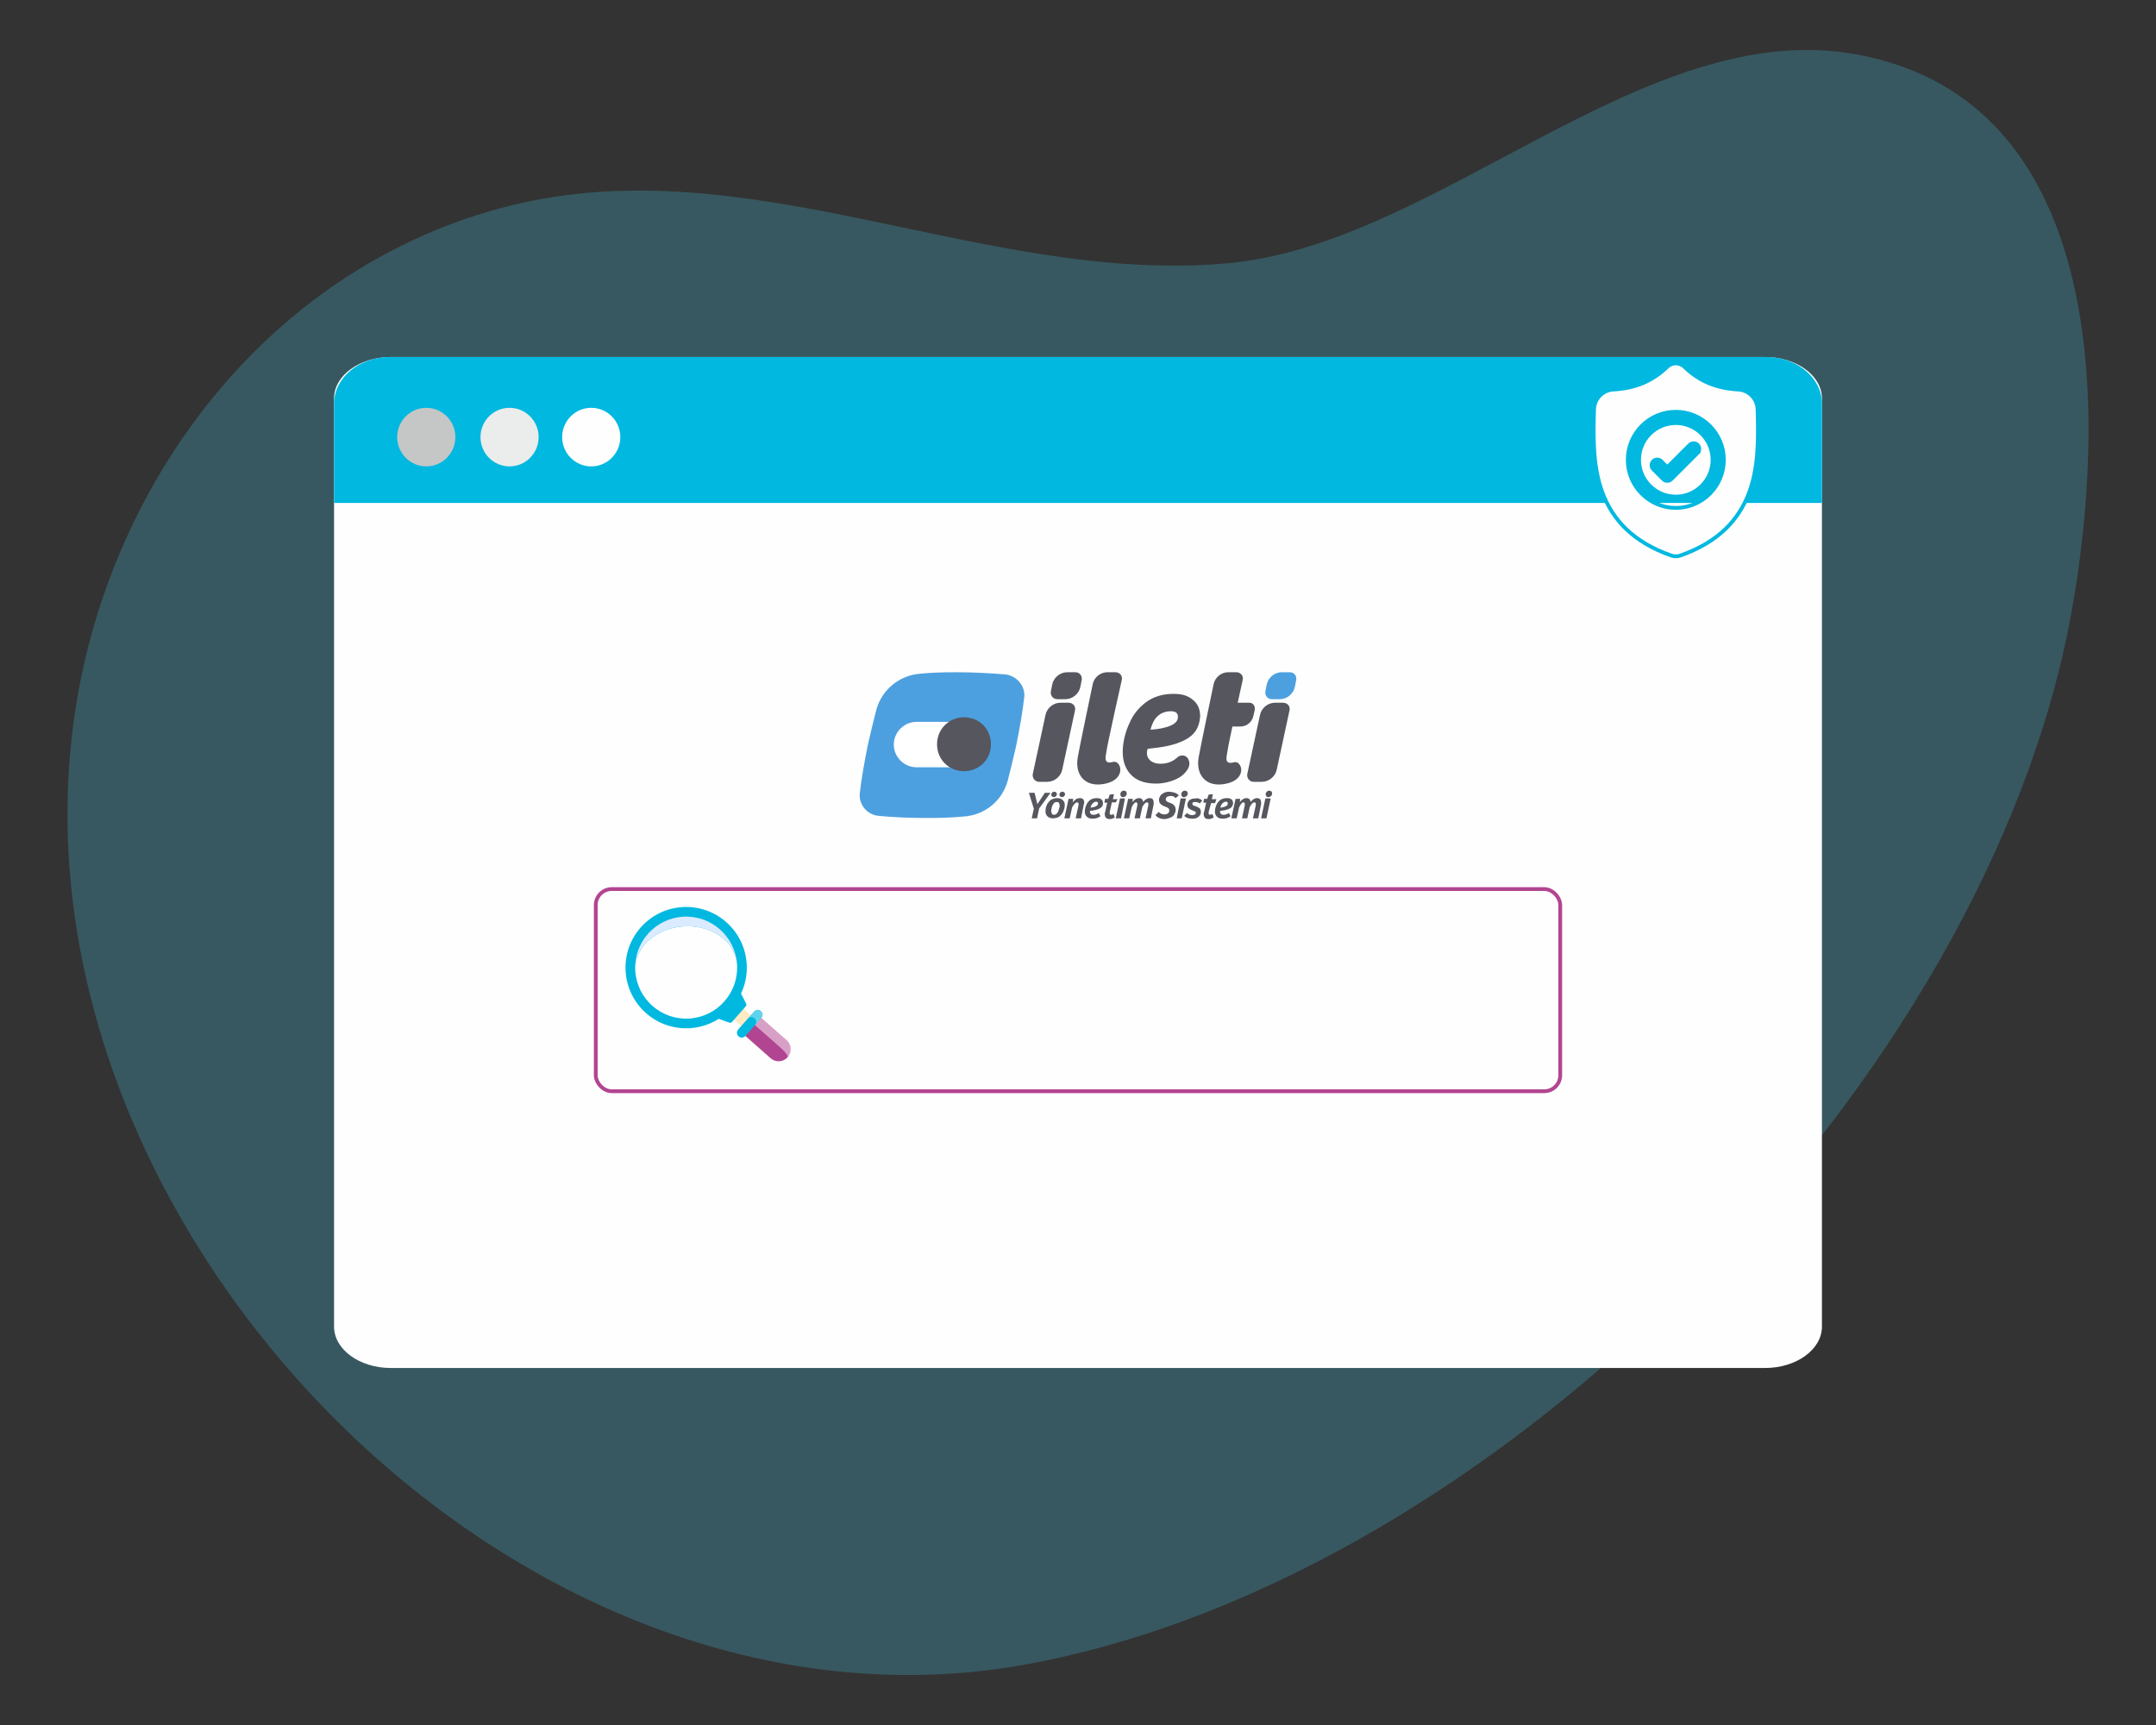
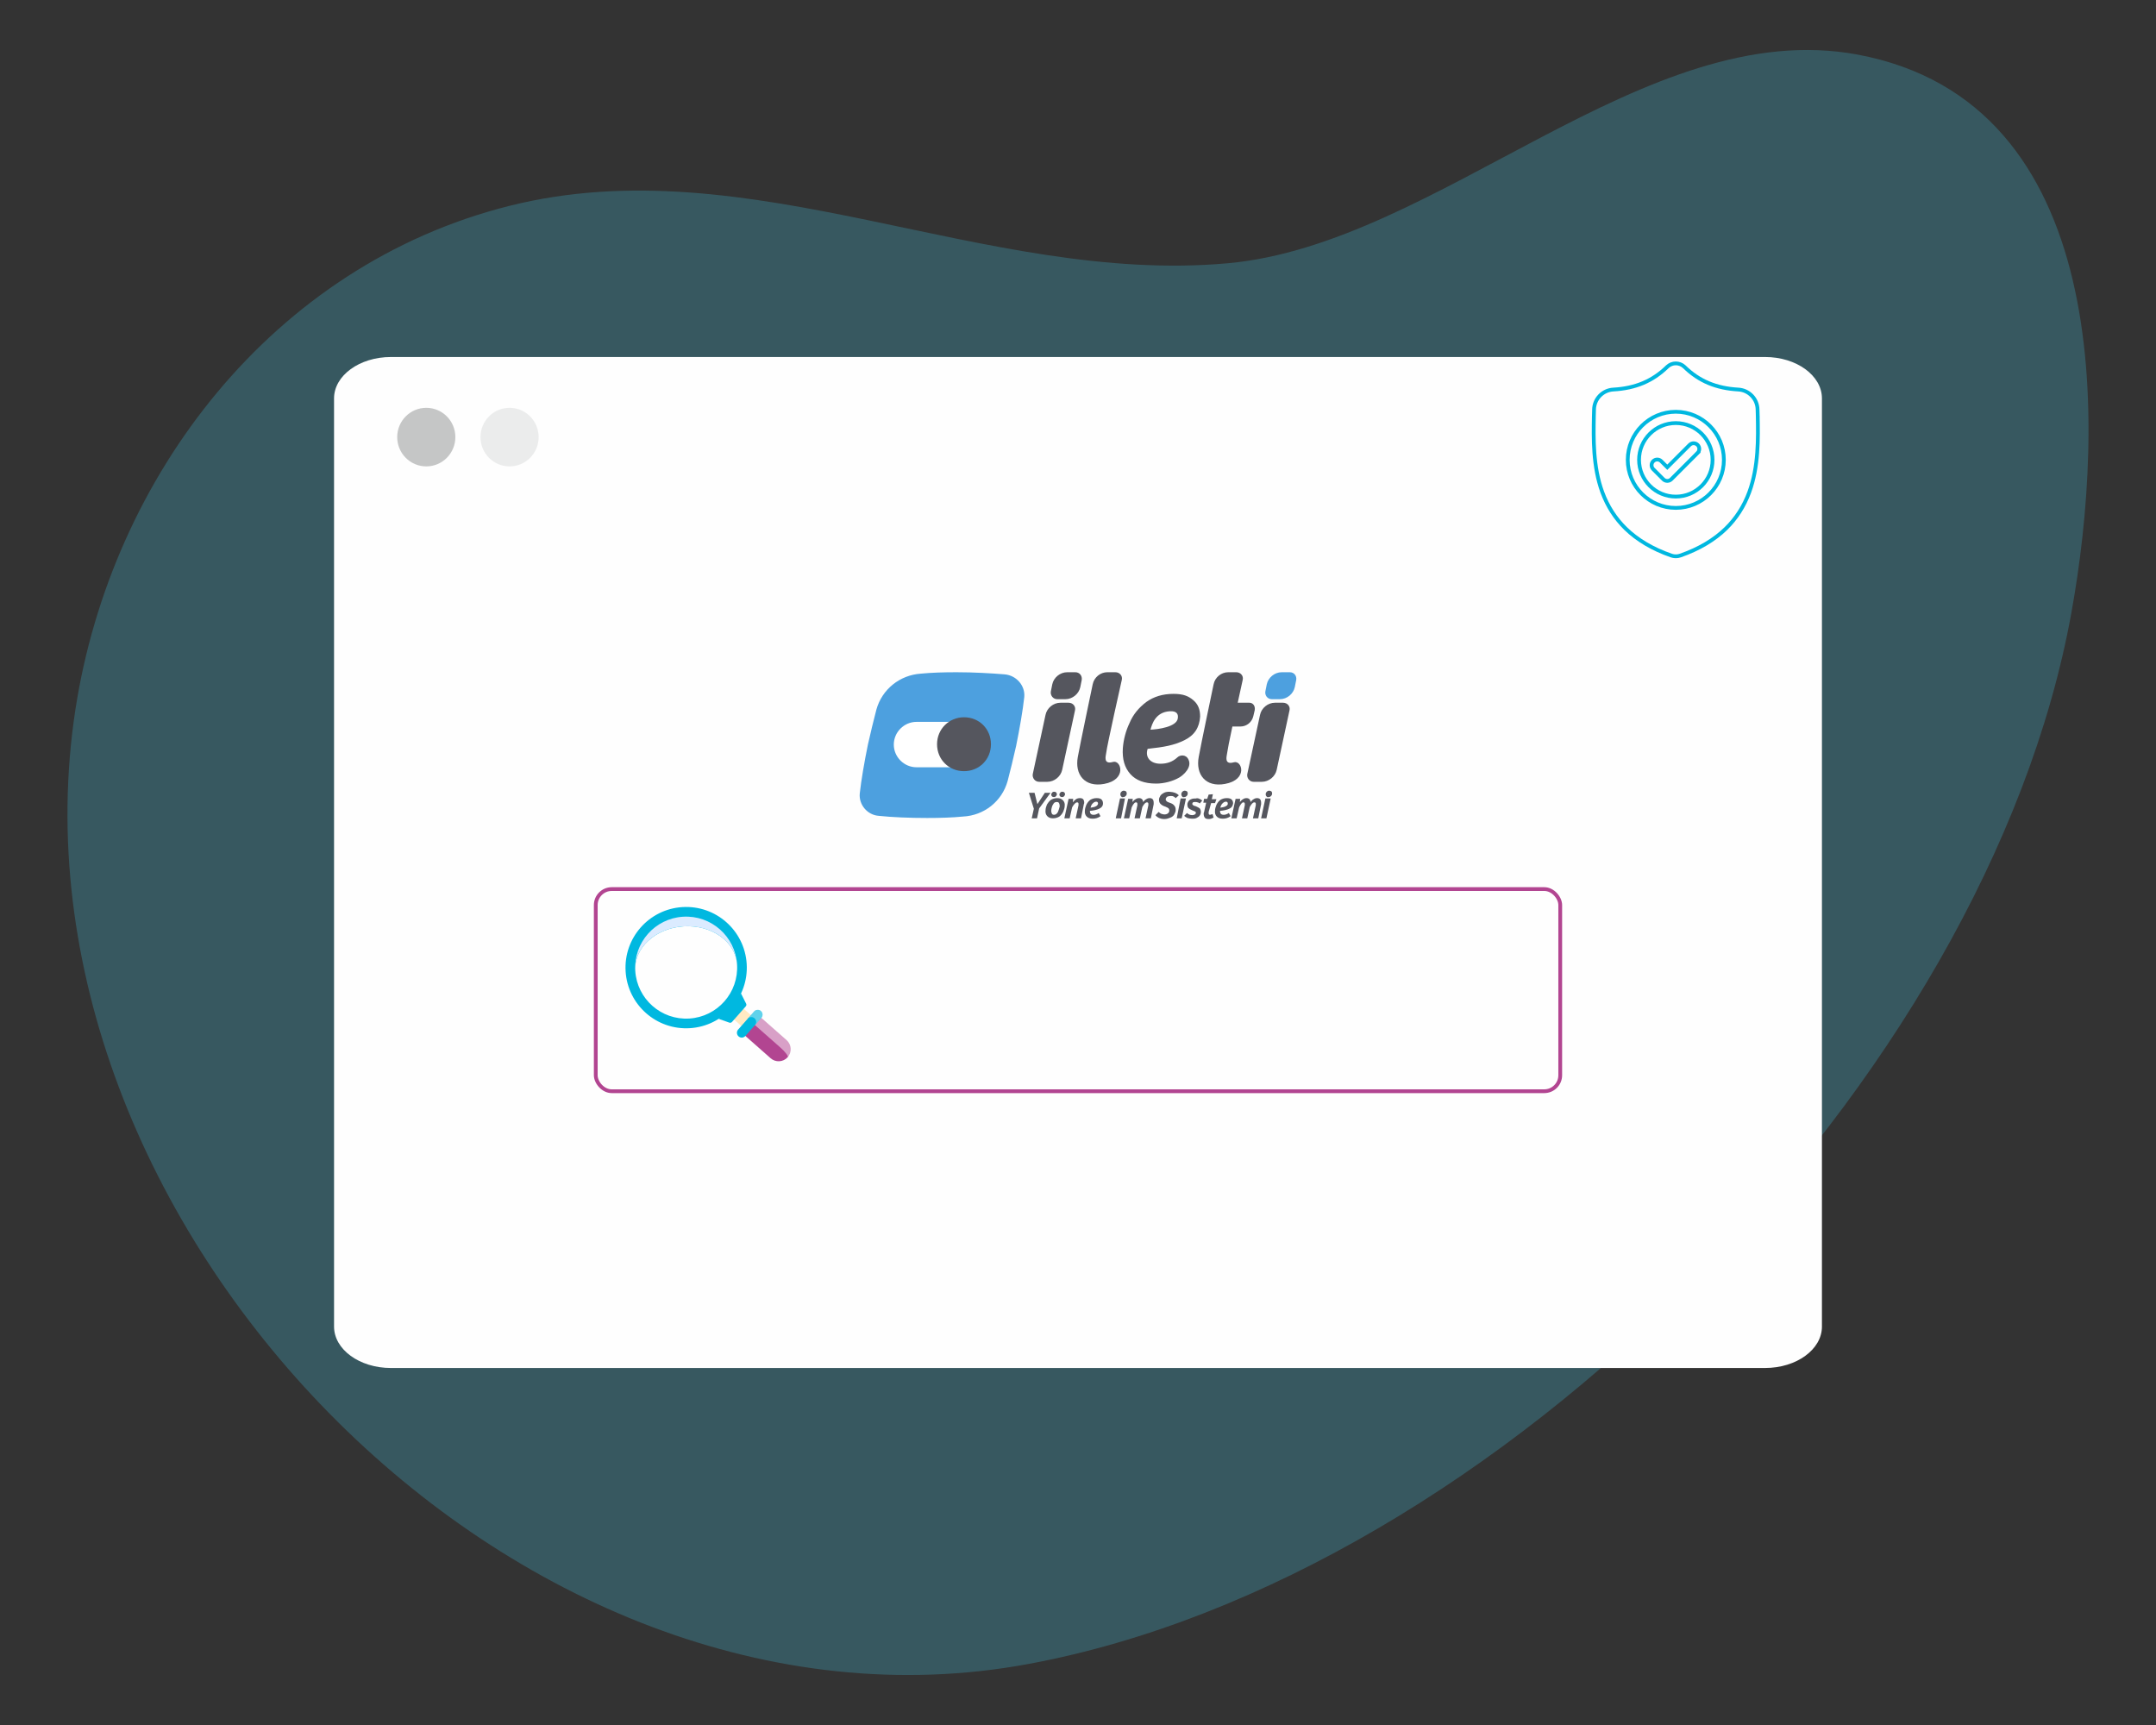
<svg xmlns="http://www.w3.org/2000/svg" xml:space="preserve" width="114.3mm" height="91.44mm" version="1.1" style="shape-rendering:geometricPrecision; text-rendering:geometricPrecision; image-rendering:optimizeQuality; fill-rule:evenodd; clip-rule:evenodd" viewBox="0 0 11429.98 9143.98" enable-background="new 0 0 496.999 496.999">
  <rect x="0" y="0" width="11429.98" height="9143.98" fill="#333333" stroke="none" />
  <defs>
    <style type="text/css">
   
    .str0 {stroke:#B24591;stroke-width:20;stroke-miterlimit:22.926}
    .str1 {stroke:#00B8E0;stroke-width:20;stroke-miterlimit:22.926}
    .fil2 {fill:none}
    .fil6 {fill:#FEFEFE}
    .fil5 {fill:#EBECEC}
    .fil4 {fill:#C5C6C6}
    .fil3 {fill:#00B8E0}
    .fil7 {fill:#4DA0DF}
    .fil9 {fill:#55565E}
    .fil12 {fill:#B24591}
    .fil17 {fill:#DBEBFF}
    .fil1 {fill:#FEFEFE}
    .fil13 {fill:#FFEAC3}
    .fil8 {fill:white}
    .fil14 {fill:#00B8E0}
    .fil10 {fill:#FEFEFE;fill-rule:nonzero}
    .fil0 {fill:#48D7F7;fill-opacity:0.231}
    .fil16 {fill:#FEFEFE;fill-opacity:0.38}
    .fil11 {fill:#B24591;fill-opacity:0.51}
    .fil15 {fill:#00B8E0}
   
  </style>
  </defs>
  <g id="Layer_x0020_1">
    <g id="_2002676125600">
      <path id="Path_52869" class="fil0" d="M6509.65 1395.43c1115.67,-101.03 2211.91,-1316.57 3338.57,-1105.97 1347.52,251.87 1315.83,1950.54 1132.85,2960.47 -447.31,2467.71 -3035.78,5108.54 -5529.67,5570.71 -2722.93,504.55 -5469.05,-2354.55 -5051.35,-5061.08 191.31,-1239.5 1049.41,-2353.52 2298.97,-2667.89 1275.74,-321.1 2523.16,420.42 3810.63,303.77l0 -0.01z" data-name="Path 52869" />
      <path class="fil1" d="M2072.3 1892.45l7285.37 0c166.39,0.02 301.33,98.28 301.33,219.45l0.02 4920.18c-0.02,121.14 -134.96,219.4 -301.3,219.4l-7285.42 0.04c-166.37,-0.04 -301.31,-98.3 -301.31,-219.47l-0.05 -4920.17c0.05,-121.15 134.99,-219.41 301.41,-219.41z" />
      <rect class="fil2 str0" x="3158.43" y="4712.84" width="5113.09" height="1071.57" rx="84.67" ry="84.67" />
-       <path class="fil3" d="M2065.31 1892.45l7299.33 0c161.89,0 294.37,110.83 294.37,246.28l0 527.2 -7888.07 0 0 -527.2c0,-135.45 132.45,-246.28 294.37,-246.28z" />
      <ellipse class="fil4" cx="2259.93" cy="2317.03" rx="154.19" ry="155.26" />
      <ellipse class="fil5" cx="2701.42" cy="2317.03" rx="154.19" ry="155.26" />
      <ellipse class="fil6" cx="3134.47" cy="2317.03" rx="154.19" ry="155.26" />
      <g>
        <path class="fil7" d="M5326.77 3574.71c-69.55,-5.64 -163.53,-11.28 -255.63,-11.28 -65.79,0 -133.45,1.88 -189.84,7.52 -110.9,7.52 -204.88,82.7 -234.96,189.84 -15.04,56.39 -30.08,120.3 -45.11,186.09 -18.8,92.1 -35.71,189.84 -43.23,259.39 -5.64,60.15 41.35,114.66 101.5,118.42 69.54,7.52 163.53,11.28 255.63,11.28 65.79,0 133.45,-1.88 189.84,-7.52 112.78,-5.64 206.77,-80.83 236.84,-187.97 15.04,-56.38 30.07,-120.29 45.11,-186.08 18.8,-92.1 35.71,-189.84 43.23,-259.39 5.64,-60.15 -41.35,-114.66 -103.38,-120.3z" />
        <path id="Rectangle_1_6_" class="fil8" d="M5097.45 3826.58l-238.71 0c-65.79,0 -120.3,54.51 -120.3,120.3 0,65.79 54.51,120.3 120.3,120.3l238.71 0c65.79,0 120.3,-54.51 120.3,-120.3 0,-65.79 -54.51,-120.3 -120.3,-120.3l0 0z" />
        <path id="Rectangle_2_6_" class="fil9" d="M5110.61 3802.15l0 0c80.83,0 142.86,62.03 142.86,142.85l0 0c0,80.83 -62.03,142.85 -142.86,142.85l0 0c-80.82,0 -142.85,-62.03 -142.85,-142.85l0 0c0,-80.82 63.91,-142.85 142.85,-142.85z" />
        <path class="fil9" d="M5698.94 3766.44l-67.67 313.9c-7.51,35.71 -41.35,63.9 -78.94,63.9l-43.23 0c-22.56,0 -37.59,-20.67 -33.84,-41.35l67.67 -313.9c7.52,-35.71 41.35,-63.91 78.95,-63.91l43.23 0c22.55,0 39.47,18.8 33.83,41.36z" />
        <path class="fil9" d="M5734.65 3604.79l-7.51 37.59c-7.52,35.71 -41.35,63.91 -78.95,63.91l-43.23 0c-22.56,0 -37.59,-20.68 -33.83,-41.36l7.51 -37.59c7.52,-35.71 41.36,-63.91 78.95,-63.91l43.23 0c22.56,0 37.59,18.8 33.83,41.36z" />
        <path class="fil9" d="M6836.13 3766.44l-67.67 313.9c-7.52,35.71 -41.35,63.9 -78.94,63.9l-43.24 0c-22.55,0 -37.59,-20.67 -33.83,-41.35l67.67 -313.9c7.52,-35.71 41.35,-63.91 78.94,-63.91l43.23 0c22.56,0 39.48,18.8 33.84,41.36z" />
        <path class="fil7" d="M6871.84 3604.79l-7.52 37.59c-7.51,35.71 -41.35,63.91 -78.94,63.91l-43.23 0c-22.56,0 -37.6,-20.68 -33.84,-41.36l7.52 -37.59c7.52,-35.71 41.35,-63.91 78.94,-63.91l43.24 0c22.55,0 37.59,18.8 33.83,41.36z" />
        <polygon class="fil9" points="5569.25,4202.51 5509.1,4285.22 5497.82,4337.85 5469.63,4337.85 5480.9,4287.1 5454.59,4202.51 5484.66,4202.51 5499.7,4262.66 5539.17,4202.51 " />
        <path class="fil9" d="M5576.77 4221.31c-1.89,-1.88 -3.76,-5.64 -3.76,-9.4 0,-3.76 1.88,-7.52 5.64,-11.28 3.75,-3.76 7.51,-3.76 11.27,-3.76 3.76,0 7.52,1.88 9.4,3.76 1.88,1.88 3.76,5.64 3.76,9.4 0,3.76 -1.88,7.52 -5.64,11.28 -3.76,3.76 -7.52,3.76 -11.28,3.76 -3.76,0 -7.51,-1.88 -9.39,-3.76z" />
        <path class="fil9" d="M5635.04 4241.99c-7.52,-7.52 -16.92,-11.28 -30.08,-11.28 -13.16,0 -24.44,3.76 -33.83,9.39 -9.4,7.52 -15.04,15.04 -20.68,24.44 -3.76,9.4 -7.52,20.68 -7.52,30.08 -1.88,13.15 1.88,24.43 9.4,31.95 7.52,7.52 16.92,11.28 30.07,11.28 13.16,0 24.44,-3.76 33.84,-9.4 9.4,-7.52 15.04,-15.04 20.68,-26.31 3.75,-9.4 7.51,-20.68 7.51,-30.08 1.88,-11.28 -1.88,-22.56 -9.39,-30.07zm-26.32 62.02c-5.64,9.4 -11.28,15.04 -20.68,15.04 -5.64,0 -9.4,-1.88 -11.28,-5.64 -1.88,-3.76 -3.76,-9.4 -3.76,-15.04 0,-7.51 1.88,-13.15 3.76,-20.67 1.88,-7.52 5.64,-13.16 9.4,-18.8 3.76,-5.64 9.4,-7.52 16.92,-7.52 5.64,0 9.4,1.88 11.28,5.64 1.88,3.76 3.75,9.4 3.75,16.92 -1.87,9.4 -5.63,20.68 -9.39,30.07z" />
        <path class="fil9" d="M5620 4221.31c-1.88,-1.88 -3.76,-5.64 -3.76,-9.4 0,-3.76 1.88,-7.52 5.64,-11.28 3.76,-3.76 7.52,-3.76 11.28,-3.76 3.76,0 7.51,1.88 9.39,3.76 1.89,1.88 3.76,5.64 3.76,9.4 0,3.76 -1.88,7.52 -5.64,11.28 -3.75,3.76 -7.51,3.76 -11.27,3.76 -3.76,0 -7.52,-1.88 -9.4,-3.76z" />
        <path class="fil9" d="M5742.17 4236.35c3.76,3.76 5.64,11.28 5.64,18.79 0,1.88 0,3.76 -1.88,7.52l-15.03 75.19 -28.2 0 15.04 -69.55c0,-1.88 0,-3.76 0,-5.64 0,-3.76 0,-5.64 -1.88,-7.52 -1.88,-1.88 -3.76,-1.88 -5.64,-1.88 -7.52,0 -16.92,9.4 -26.32,26.32l-13.15 58.27 -28.2 0 22.56 -103.38 24.43 0 -1.88 18.79c5.64,-7.51 11.28,-13.15 16.92,-16.91 5.64,-3.76 13.16,-5.64 20.68,-5.64 7.52,0 13.15,1.88 16.91,5.64z" />
        <path class="fil9" d="M5847.43 4258.9c0,-7.51 -1.88,-15.03 -7.51,-20.67 -5.64,-5.64 -15.04,-7.52 -26.32,-7.52 -13.16,0 -24.43,3.76 -33.83,9.4 -9.4,7.51 -15.04,15.03 -20.68,26.31 -3.76,9.4 -7.52,20.68 -7.52,30.08 -1.88,13.15 1.88,24.43 9.4,31.95 7.52,7.52 16.92,11.28 31.95,11.28 15.04,0 28.2,-3.76 41.36,-13.16l-9.4 -16.91c-5.64,3.75 -9.4,5.63 -15.04,7.51 -3.76,1.88 -9.4,1.88 -13.16,1.88 -13.15,0 -18.79,-7.51 -18.79,-20.67 20.67,-1.88 37.59,-5.64 48.87,-11.28 13.16,-5.64 20.67,-15.04 20.67,-28.2zm-37.59 15.04c-5.64,3.76 -16.92,5.64 -28.19,7.52 1.88,-9.4 5.64,-16.92 11.27,-22.56 5.64,-5.64 11.28,-9.4 18.8,-9.4 3.76,0 7.52,1.89 7.52,3.76 1.88,1.88 1.88,3.76 1.88,7.52 -1.88,5.64 -3.76,9.4 -11.28,13.16z" />
-         <path class="fil9" d="M5883.15 4304.01c0,1.88 0,3.76 0,5.64 0,3.76 0,5.64 1.88,7.52 1.88,1.88 3.76,1.88 5.64,1.88 3.76,0 7.52,-1.88 13.16,-3.76l5.63 18.8c-3.75,1.88 -9.39,3.76 -13.15,5.64 -5.64,1.88 -9.4,1.88 -13.16,1.88 -9.4,0 -16.92,-1.88 -20.68,-7.52 -3.76,-5.64 -5.64,-11.28 -5.64,-20.68 0,-1.88 0,-5.64 1.88,-7.51l11.28 -50.75 -15.04 -0.01 3.76 -20.67 16.92 0 7.52 -22.56 22.55 -1.88 -5.64 26.32 24.44 0 -9.4 16.91 -20.67 0 -11.28 50.75z" />
        <polygon class="fil9" points="5963.97,4232.59 5943.3,4337.85 5915.1,4337.85 5937.66,4232.59 " />
        <path class="fil9" d="M5943.3 4221.31c-1.88,-1.88 -3.76,-5.64 -3.76,-11.28 0,-5.64 1.88,-9.4 5.64,-13.16 3.76,-3.75 7.52,-5.64 13.15,-5.64 3.76,0 7.52,1.89 11.28,3.76 1.88,1.88 3.76,5.64 3.76,11.28 0,5.64 -1.88,9.4 -5.64,13.16 -3.76,3.76 -7.51,5.64 -13.15,5.64 -5.65,1.88 -7.52,0 -11.28,-3.76z" />
        <path class="fil9" d="M6110.59 4236.35c3.75,3.76 5.63,11.28 5.63,18.79 0,3.76 0,5.64 0,7.52l-15.03 75.19 -28.2 0 15.04 -69.55c0,-1.88 0,-3.76 0,-5.64 0,-3.76 0,-5.64 -1.88,-7.52 -1.88,-1.88 -3.76,-1.88 -5.64,-1.88 -7.52,0 -15.04,7.52 -24.44,24.44l-13.15 60.15 -28.2 0 15.04 -69.55c0,-1.88 0,-3.76 0,-5.64 0,-3.76 0,-5.64 -1.88,-7.52 -1.88,-1.88 -3.76,-1.88 -5.64,-1.88 -3.76,0 -7.52,1.88 -11.28,7.52 -3.76,3.76 -7.52,11.28 -11.28,18.8l-13.15 58.27 -28.2 0 22.56 -103.38 24.43 0 -1.88 16.91c5.64,-5.64 9.4,-11.28 16.92,-15.03 5.64,-3.76 11.28,-5.64 18.8,-5.64 5.64,0 11.27,1.88 15.03,5.64 3.76,3.75 5.64,7.51 5.64,15.03 5.64,-5.64 9.4,-11.28 16.92,-15.03 5.64,-3.76 11.28,-5.64 18.8,-5.64 5.64,0 11.28,1.88 15.04,5.64z" />
        <path class="fil9" d="M6249.68 4215.67l-16.92 15.04c-3.76,-3.76 -7.52,-7.52 -13.15,-9.4 -3.76,-1.88 -9.4,-1.88 -15.04,-1.88 -5.64,0 -11.28,1.88 -16.92,3.76 -3.76,3.76 -7.52,7.52 -7.52,13.16 0,3.75 0,5.64 1.88,7.51 1.88,1.88 3.76,3.76 5.64,5.64 3.76,1.88 7.52,3.76 13.16,5.64 11.28,3.76 18.8,7.52 24.44,15.04 5.64,5.64 7.51,13.16 7.51,24.44 0,7.51 -3.75,15.03 -7.51,22.55 -3.76,7.52 -11.28,13.16 -20.68,16.92 -9.4,3.76 -18.8,7.51 -31.95,7.51 -11.28,0 -18.8,-1.88 -28.2,-5.63 -7.52,-3.76 -13.16,-7.52 -18.8,-15.04l16.92 -16.92c3.76,3.76 9.4,7.52 13.16,9.4 5.64,1.88 11.28,3.76 16.91,3.76 7.52,0 15.04,-1.88 18.8,-5.64 5.64,-3.76 7.52,-9.4 7.52,-15.04 0,-5.64 -1.88,-9.4 -3.76,-11.28 -3.76,-3.76 -9.4,-5.64 -16.92,-9.39 -13.15,-3.76 -20.67,-9.4 -26.31,-15.04 -5.64,-5.64 -7.52,-13.16 -7.52,-22.56 0,-7.52 3.76,-13.16 7.52,-20.67 3.76,-5.64 11.28,-11.28 18.8,-15.04 7.51,-3.76 16.91,-5.64 28.19,-5.64 26.31,1.88 39.47,7.52 50.75,18.8z" />
        <polygon class="fil9" points="6287.27,4232.59 6264.72,4337.85 6238.4,4337.85 6259.08,4232.59 " />
        <path class="fil9" d="M6266.6 4221.31c-1.88,-1.88 -3.76,-5.64 -3.76,-11.28 0,-5.64 1.88,-9.4 5.64,-13.16 3.76,-3.75 7.51,-5.64 13.15,-5.64 3.76,0 7.52,1.89 11.28,3.76 1.88,1.88 3.76,5.64 3.76,11.28 0,5.64 -1.88,9.4 -5.64,13.16 -3.76,3.76 -7.52,5.64 -13.15,5.64 -5.65,1.88 -9.41,0 -11.28,-3.76z" />
        <path class="fil9" d="M6358.7 4234.47c5.64,1.88 11.28,5.64 15.04,9.4l-13.16 15.03c-3.76,-1.88 -7.52,-5.64 -11.28,-5.64 -3.76,-1.88 -7.52,-1.88 -13.16,-1.88 -5.64,0 -9.4,0 -11.28,1.88 -1.88,1.88 -3.75,3.76 -3.75,7.52 0,1.88 0,3.76 1.88,5.64 1.88,1.88 3.75,1.88 5.64,3.76 1.88,1.88 7.51,1.88 11.27,3.76 9.4,3.76 15.04,7.52 20.68,11.28 3.76,5.64 5.64,11.28 5.64,18.79 0,7.52 -1.88,13.16 -5.64,18.8 -3.76,5.64 -9.4,9.4 -16.92,13.16 -7.51,3.76 -15.03,3.76 -24.43,3.76 -9.4,0 -16.92,-1.88 -24.44,-3.76 -7.51,-3.76 -13.15,-7.52 -16.91,-11.28l15.03 -15.04c7.52,7.52 16.92,11.28 28.2,11.28 5.64,0 11.28,-1.88 13.16,-3.76 3.76,-1.88 5.64,-5.64 5.64,-7.52 0,-1.88 0,-5.64 -1.88,-5.64 -1.88,-1.88 -3.76,-3.76 -5.64,-3.76 -1.88,0 -7.52,-3.75 -13.16,-5.63 -9.4,-3.76 -15.04,-7.52 -18.8,-11.28 -3.76,-3.76 -5.64,-11.28 -5.64,-18.8 0,-5.64 1.88,-11.28 5.64,-16.92 3.76,-5.63 9.4,-9.39 15.04,-11.27 7.52,-3.76 15.04,-3.76 24.44,-3.76 5.63,-1.88 11.27,-1.88 18.79,1.88z" />
        <path class="fil9" d="M6407.57 4304.01c0,1.88 0,3.76 0,5.64 0,3.76 0,5.64 1.88,7.52 1.88,1.88 3.76,1.88 5.64,1.88 3.76,0 7.52,-1.88 13.16,-3.76l5.63 18.8c-3.75,1.88 -9.39,3.76 -13.15,5.64 -3.76,1.88 -9.4,1.88 -13.16,1.88 -9.4,0 -16.92,-1.88 -20.68,-7.52 -3.76,-5.64 -5.64,-11.28 -5.64,-20.68 0,-1.88 0,-5.64 1.88,-7.51l11.28 -50.75 -15.04 -0.01 3.76 -20.67 16.92 0 7.52 -22.56 22.55 -1.88 -5.64 26.32 24.44 0 -7.52 20.67 -20.67 0 -13.16 46.99z" />
        <path class="fil9" d="M6537.27 4258.9c0,-7.51 -1.89,-15.03 -7.52,-20.67 -5.64,-5.64 -15.04,-7.52 -26.32,-7.52 -13.15,0 -24.43,3.76 -33.83,9.4 -9.4,7.51 -15.04,15.03 -20.68,26.31 -3.76,9.4 -7.52,20.68 -7.52,30.08 -1.88,13.15 1.88,24.43 9.4,31.95 7.52,7.52 16.92,11.28 31.96,11.28 15.03,0 28.19,-3.76 41.35,-13.16l-9.4 -16.91c-5.64,3.75 -9.4,5.63 -15.04,7.51 -3.76,1.88 -9.4,1.88 -13.15,1.88 -13.16,0 -18.8,-7.51 -18.8,-20.67 20.68,-1.88 37.59,-5.64 48.87,-11.28 13.16,-5.64 18.79,-15.04 20.68,-28.2zm-39.48 15.04c-5.64,3.76 -16.91,5.64 -28.19,7.52 1.88,-9.4 5.64,-16.92 11.28,-22.56 5.64,-5.64 11.27,-9.4 18.79,-9.4 3.76,0 7.52,1.89 7.52,3.76 1.88,1.88 1.88,3.76 1.88,7.52 0,5.64 -3.76,9.4 -11.28,13.16z" />
        <path class="fil9" d="M6680.12 4236.35c3.76,3.76 5.64,11.28 5.64,18.79 0,3.76 0,5.64 0,7.52l-15.04 75.19 -28.2 0 15.04 -69.55c0,-1.88 0,-3.76 0,-5.64 0,-3.76 0,-5.64 -1.88,-7.52 -1.88,-1.88 -3.76,-1.88 -5.64,-1.88 -7.52,0 -15.04,7.52 -24.43,24.44l-13.16 60.15 -28.19 0 15.03 -69.55c0,-1.88 0,-3.76 0,-5.64 0,-3.76 0,-5.64 -1.88,-7.52 -1.88,-1.88 -3.76,-1.88 -5.64,-1.88 -3.75,0 -7.51,1.88 -11.27,7.52 -3.76,3.76 -7.52,11.28 -11.28,18.8l-13.16 58.27 -28.19 0 22.55 -103.38 24.44 0 -1.88 16.91c5.64,-5.64 9.4,-11.28 16.91,-15.03 5.64,-3.76 11.28,-5.64 18.8,-5.64 5.64,0 11.28,1.88 15.04,5.64 3.76,3.75 5.64,7.51 5.64,15.03 5.64,-5.64 9.4,-11.28 16.91,-15.03 5.64,-3.76 11.28,-5.64 18.8,-5.64 5.64,0 11.28,1.88 15.04,5.64z" />
        <polygon class="fil9" points="6736.51,4232.59 6713.95,4337.85 6685.76,4337.85 6708.31,4232.59 " />
        <path class="fil9" d="M6713.95 4221.31c-1.88,-1.88 -3.76,-5.64 -3.76,-11.28 0,-5.64 1.88,-9.4 5.64,-13.16 3.76,-3.75 7.52,-5.64 13.16,-5.64 3.76,0 7.52,1.89 11.28,3.76 1.88,1.88 3.76,5.64 3.76,11.28 0,5.64 -1.88,9.4 -5.64,13.16 -3.76,3.76 -7.52,5.64 -13.16,5.64 -5.64,1.88 -7.52,0 -11.28,-3.76z" />
        <path class="fil9" d="M5900.06 4038.98c-52.63,15.04 -37.59,-31.95 -35.71,-46.99 3.76,-37.59 82.71,-387.2 82.71,-387.2 5.64,-22.56 -11.28,-41.36 -33.84,-41.36l-43.23 0c-35.71,0 -69.55,26.32 -77.07,63.91 0,0 -69.54,330.82 -78.94,385.33 -16.92,92.1 35.71,161.65 139.09,142.85 124.06,-22.55 90.23,-129.69 46.99,-116.54z" />
        <path class="fil9" d="M6623.73 3725.08l-62.03 0c15.04,-67.67 26.32,-120.29 26.32,-120.29 5.63,-22.56 -11.28,-41.36 -33.84,-41.36l-43.23 0c-35.71,0 -69.55,26.32 -77.07,63.91 0,0 -69.54,330.82 -78.94,385.33 -16.92,92.1 35.71,161.65 139.09,142.85 124.06,-22.56 90.22,-127.82 46.99,-114.66 -52.63,15.04 -37.59,-31.95 -35.71,-46.99 1.88,-15.04 13.16,-75.18 28.19,-142.85l43.24 0c31.95,0 60.15,-22.56 67.66,-54.51l7.52 -31.95c3.76,-22.56 -9.4,-39.48 -28.19,-39.48z" />
        <path class="fil9" d="M6326.74 3711.93c-26.31,-22.56 -54.5,-33.84 -105.26,-33.84 -58.27,0 -105.26,15.04 -144.73,43.23 -39.47,30.08 -69.55,65.79 -88.34,110.9 -20.68,43.24 -31.96,88.35 -35.71,133.46 -3.76,58.27 9.39,103.38 39.47,137.21 30.07,33.84 75.18,50.75 137.21,50.75 39.48,0 86.47,-11.28 122.18,-31.95 22.56,-13.16 69.55,-54.51 48.87,-95.86 -13.15,-28.2 -45.11,-24.44 -58.27,-11.28 -26.31,24.43 -56.39,33.83 -90.22,33.83 -52.63,0 -82.7,-33.83 -67.67,-78.94 88.34,-9.4 139.09,-18.8 193.61,-45.12 54.5,-26.31 80.82,-67.66 84.58,-125.93 0,-35.71 -9.4,-63.91 -35.72,-86.46zm-124.05 58.26c35.71,-1.88 45.11,15.04 41.35,37.6 -5.64,45.11 -103.38,58.27 -144.73,60.15 7.52,-28.2 26.31,-93.99 103.38,-97.75z" />
      </g>
      <g>
        <g id="surface1">
          <path class="fil10 str1" d="M8884.24 2242.68c-107.44,0 -194.85,87.41 -194.85,194.84 0,107.44 87.41,194.84 194.85,194.84 107.43,0 194.83,-87.4 194.83,-194.84 0,-107.43 -87.4,-194.84 -194.83,-194.84zm115.67 158.14l-139.58 139.59c-5.86,5.86 -13.54,8.79 -21.22,8.79 -7.68,0 -15.35,-2.93 -21.21,-8.79l-53.34 -53.34c-11.72,-11.71 -11.72,-30.71 0,-42.43 11.71,-11.72 30.7,-11.72 42.42,0l32.13 32.13 118.38 -118.37c11.71,-11.72 30.71,-11.72 42.42,0 11.72,11.71 11.72,30.71 0,42.42zm0 0z" />
          <path class="fil10 str1" d="M9318.63 2203.66l-0.04 -0.8c-0.44,-9.82 -0.74,-20.21 -0.92,-31.77 -0.83,-56.39 -45.65,-103.03 -102.04,-106.18 -117.58,-6.56 -208.53,-44.9 -286.24,-120.65l-0.67 -0.63c-25.35,-23.24 -63.58,-23.24 -88.94,0l-0.66 0.63c-77.71,75.75 -168.67,114.09 -286.24,120.66 -56.39,3.14 -101.21,49.78 -102.05,106.17 -0.17,11.49 -0.47,21.88 -0.92,31.77l-0.05 1.85c-2.28,119.89 -5.12,269.1 44.79,404.53 27.45,74.48 69.02,139.22 123.55,192.43 62.1,60.61 143.44,108.72 241.76,143 3.2,1.12 6.52,2.02 9.91,2.7 4.77,0.95 9.58,1.43 14.38,1.43 4.81,0 9.62,-0.48 14.39,-1.43 3.38,-0.68 6.73,-1.59 9.95,-2.71 98.2,-34.35 179.45,-82.48 241.5,-143.08 54.5,-53.23 96.07,-117.99 123.54,-192.48 50.11,-135.84 47.27,-285.33 45,-405.44zm-434.39 488.7c-140.53,0 -254.85,-114.32 -254.85,-254.84 0,-140.53 114.32,-254.85 254.85,-254.85 140.51,0 254.84,114.32 254.84,254.85 0,140.52 -114.33,254.84 -254.84,254.84zm0 0z" />
        </g>
      </g>
      <path class="fil11" d="M3949.34 5455.37l226.55 148.65c23.37,-26.5 20.83,-66.92 -5.66,-90.29l-153.19 -135.12 -67.7 76.76z" />
      <path class="fil12" d="M3983.19 5416.99l153.19 135.12c26.49,23.37 44.18,46.61 39.51,51.91 -23.37,26.49 -63.8,29.02 -90.29,5.65l-153.19 -135.11 50.78 -57.57z" />
      <polygon class="fil13" points="3949.31,5455.44 3853.38,5370.83 3904.15,5313.27 4000.08,5397.89 " />
      <path class="fil14" d="M3810.05 5400.74l56.65 20.14c4.92,1.75 10.42,0.33 13.88,-3.59l73.17 -82.97c3.46,-3.92 4.18,-9.55 1.83,-14.22l-27.05 -53.68 -118.48 134.32z" />
      <path class="fil15" d="M3997.86 5361.68l-33.86 38.38 38.38 33.85 33.85 -38.38c9.35,-10.59 8.34,-26.76 -2.26,-36.11 -10.6,-9.35 -26.77,-8.33 -36.11,2.26z" />
      <path class="fil16" d="M3997.86 5361.68l-33.86 38.38 38.38 33.85 33.85 -38.38c9.35,-10.59 8.34,-26.76 -2.26,-36.11 -10.6,-9.35 -26.77,-8.33 -36.11,2.26z" />
      <path class="fil14" d="M4000.12 5397.8c-10.6,-9.35 -26.77,-8.34 -36.12,2.26l-50.77 57.57c-9.35,10.6 -8.34,26.76 2.26,36.11 10.6,9.35 26.77,8.34 36.12,-2.26l50.77 -57.57c9.35,-10.6 8.34,-26.76 -2.26,-36.11z" />
      <path class="fil14" d="M3617.54 4808.35c-177.23,11.11 -311.91,163.79 -300.8,341.02 11.11,177.23 163.79,311.9 341.02,300.8 177.23,-11.11 311.9,-163.79 300.8,-341.02 -11.11,-177.23 -163.79,-311.91 -341.02,-300.8zm6.4 102.15c-149.03,9.34 -263.7,114.85 -256.12,235.67 9.34,149.02 137.72,262.26 286.74,252.92 149.03,-9.34 262.26,-137.72 252.92,-286.74 -7.57,-120.82 -134.52,-211.19 -283.54,-201.85z" />
      <path class="fil17" d="M3367.81 5146.17l0.01 0c-7.58,-120.82 107.09,-226.33 256.12,-235.67 149.02,-9.34 275.97,81.03 283.54,201.85 -9.33,-149.03 -137.72,-262.26 -286.74,-252.92 -149.03,9.34 -262.26,137.72 -252.92,286.74l-0.01 0z" />
    </g>
  </g>
</svg>